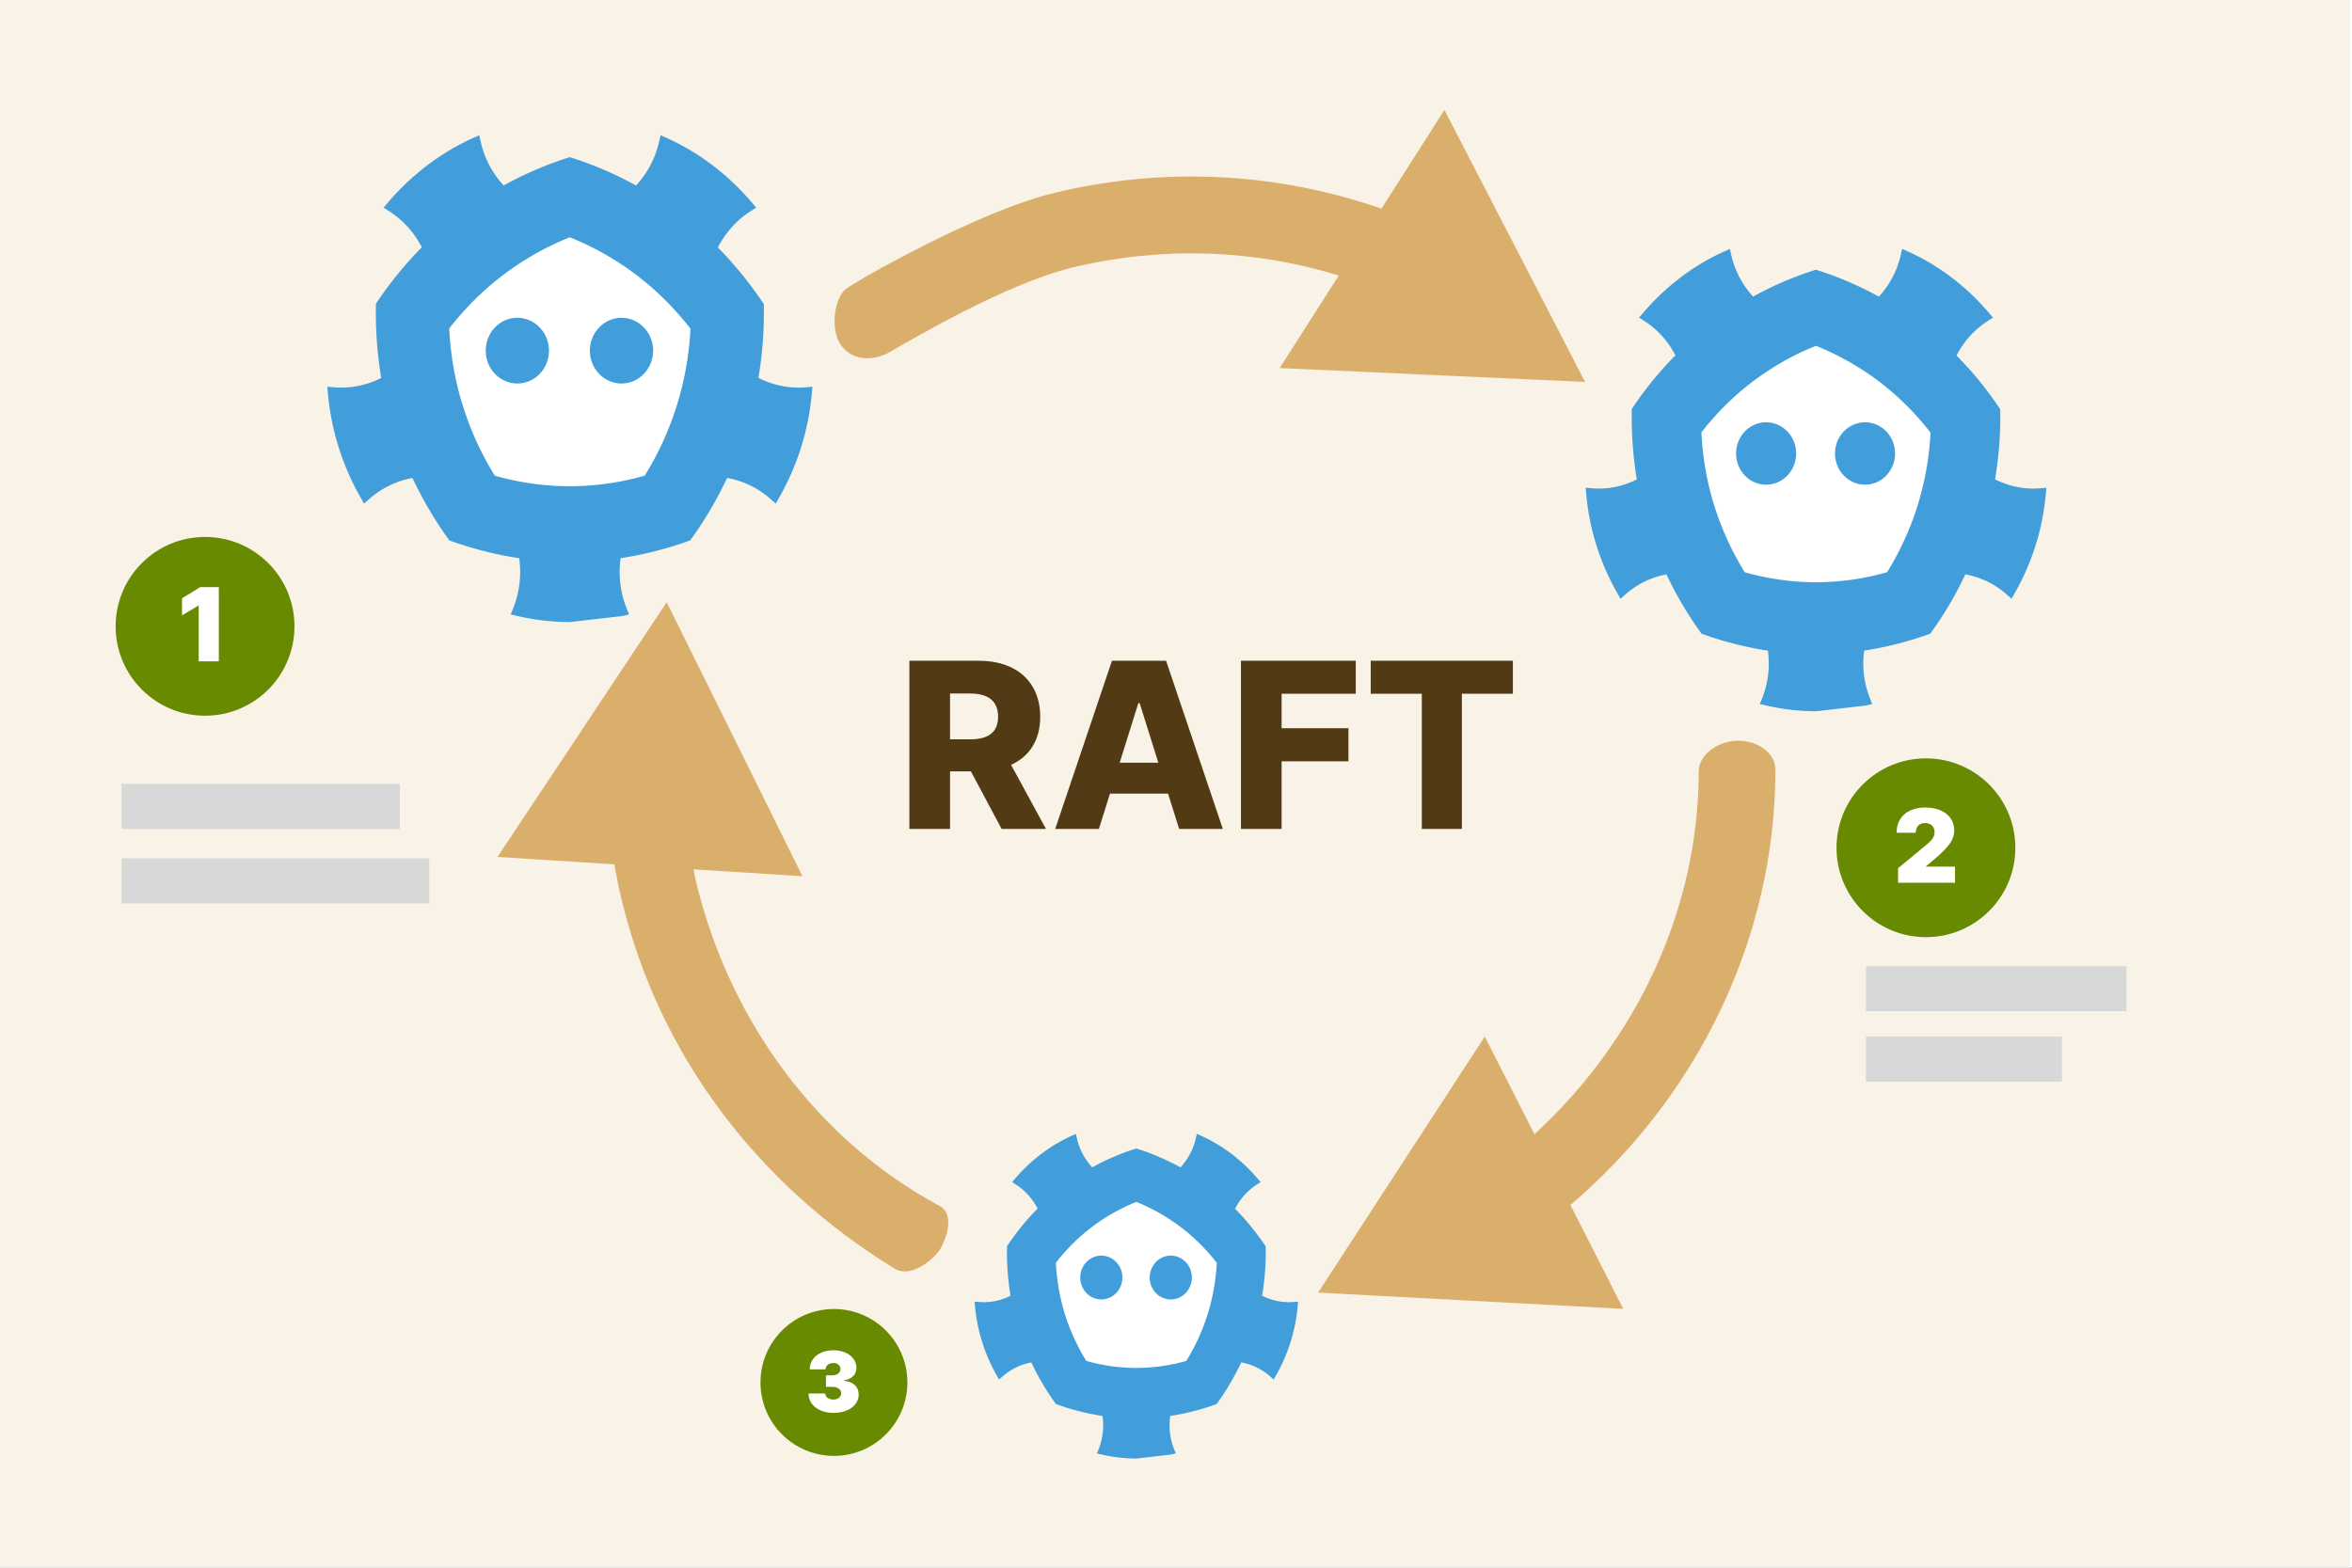
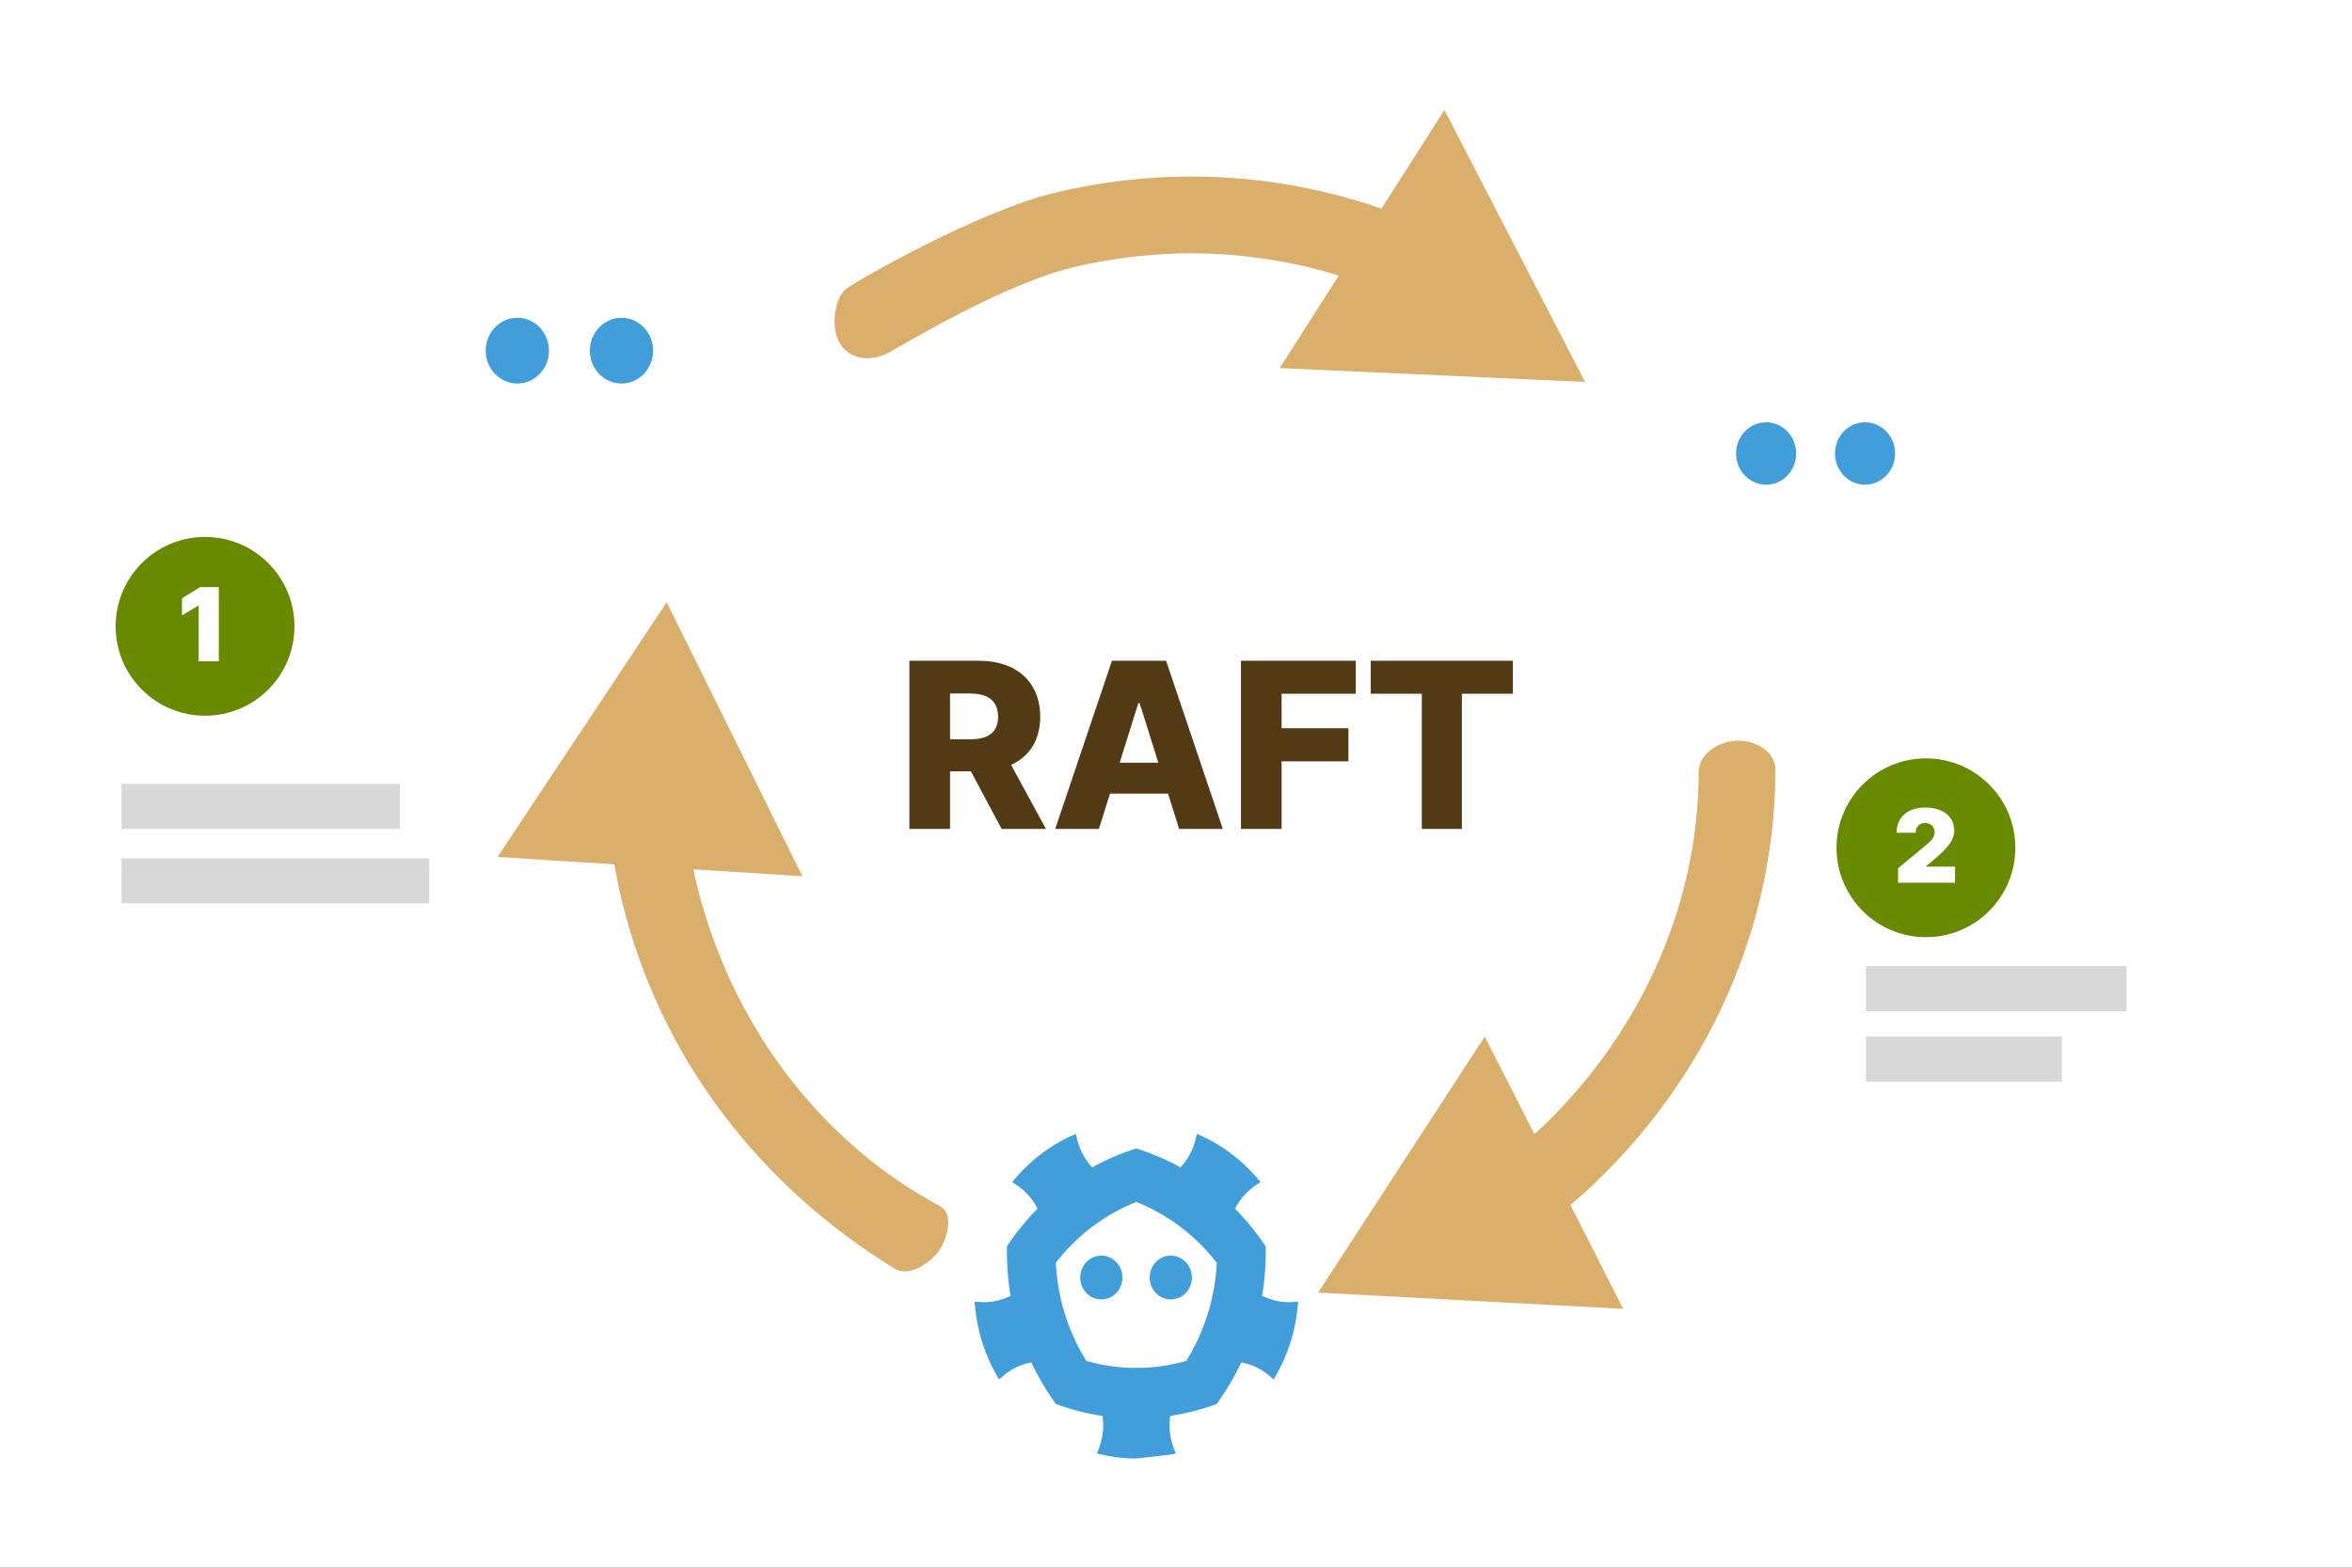
<svg xmlns="http://www.w3.org/2000/svg" viewBox="0 0 1200 800" fill="none">
  <rect x="0" y="0" width="1200" height="800" fill="#333333" stroke="none" />
  <g clip-path="url(#clip0)">
    <path fill="#fff" d="M0 0h1200v800H0z" />
-     <path fill="#F9F2E7" d="M-1 0h1200v800H-1z" />
    <path fill="#D8D8D8" d="M204 400H62v23h142zm15 38H62v23h157zm866 55H952v23h133zm-33 36H952v23h100z" />
    <circle cx="582" cy="663" r="58" fill="#fff" />
    <circle cx="104.619" cy="319.619" r="45.619" fill="#688A00" />
    <path d="M111.644 337.462v-37.858h-9.464l-9.316 5.694v8.725l8.281-4.954h.222v28.393h10.277z" fill="#fff" />
    <circle cx="982.619" cy="432.619" r="45.619" fill="#688A00" />
    <path d="M997.464 450.462v-8.208h-14.788v-.221l3.549-2.958c8.632-7.191 10.832-10.925 10.832-15.306 0-7.061-5.786-11.682-14.862-11.682-8.817 0-14.547 4.898-14.529 12.865h9.76c-.018-3.179 1.923-4.954 4.769-4.954 2.828 0 4.843 1.757 4.843 4.659 0 2.68-1.719 4.418-4.51 6.728l-14.123 11.683v7.394h29.059z" fill="#fff" />
    <path d="M479.442 615.415c-61.397-32.885-107.075-93.426-124.386-165.813-.468-1.974-.802-3.988-1.227-5.974l55.584 3.516-69.257-139.833-86.303 129.984 59.568 3.772c1.045 5.91 2.239 11.811 3.639 17.645 19.556 81.803 71.466 147.044 139.296 188.629 8.608 5.278 20.177-5.042 23.086-9.496 2.909-4.454 8.186-18.045 0-22.43zm407.285-237.44c-9.559 0-20.043 6.752-20.043 15.796 0 69.956-31.45 136.918-83.791 185.053l-25.354-49.86-85.02 130.649 155.672 8.308-26.932-52.976c65.768-56.174 104.559-137.324 104.559-222.057 0-9.128-9.533-14.913-19.091-14.913zm-78.002-183.066L736.948 56.111l-32.135 50.361c-53.662-18.602-110.874-21.474-166.71-8.088-39.034 9.372-100.486 44.609-106.354 48.948-5.868 4.339-8.383 20.008-2.985 28.3 5.398 8.291 16.151 9.108 25.201 4.008 9.05-5.1 58.982-34.91 93.241-43.13 45.408-10.898 91.867-9.417 135.846 4.082l-30.138 47.235 155.811 7.082z" fill="#DAAF6C" />
    <path d="M572.66 651.923c0 6.186-4.823 11.189-10.768 11.189-5.949 0-10.759-5.003-10.759-11.189 0-6.159 4.811-11.181 10.759-11.181 5.945 0 10.768 5.022 10.768 11.181zm13.911.003c0 6.185 4.824 11.188 10.769 11.188 5.943 0 10.762-5.002 10.762-11.188 0-6.162-4.819-11.184-10.762-11.184-5.945 0-10.769 5.022-10.769 11.184z" fill="#419EDA" />
    <path fill-rule="evenodd" clip-rule="evenodd" d="M657.596 664.504a27.4 27.4 0 002.381-.099l2.33-.187-.222 2.456c-1.144 12.426-4.863 24.263-11.054 35.181l-1.2 2.123-1.811-1.595a30.615 30.615 0 00-14.733-7.141 131.725 131.725 0 01-12.562 21.255c-7.598 2.763-15.515 4.828-23.689 6.06-.787 5.639-.16 11.478 1.975 16.871l.905 2.29-2.324.531-17.811 2.05c-5.873 0-11.871-.692-17.816-2.05l-2.322-.531.903-2.285c2.141-5.393 2.767-11.225 1.98-16.864-8.206-1.231-16.152-3.3-23.779-6.072a131.577 131.577 0 01-12.548-21.236 30.493 30.493 0 00-14.661 7.136l-1.811 1.597-1.206-2.128c-6.18-10.904-9.899-22.742-11.061-35.188l-.222-2.46 2.371.187c.761.066 1.545.098 2.382.098 4.769 0 9.401-1.157 13.583-3.279a136.371 136.371 0 01-1.793-25.284c4.552-6.816 9.753-13.256 15.613-19.185-2.546-4.941-6.305-9.19-10.996-12.209l-2.019-1.298 1.58-1.849c7.979-9.35 17.928-16.887 28.766-21.794l2.181-.985.56 2.404a32.561 32.561 0 007.774 14.68 122.485 122.485 0 0122.506-9.631 122.467 122.467 0 0122.54 9.651 32.568 32.568 0 007.801-14.713l.556-2.405 2.189.99c10.977 4.979 20.659 12.317 28.771 21.809l1.575 1.845-2.021 1.298c-4.705 3.03-8.475 7.305-11.025 12.272 5.877 5.952 11.084 12.413 15.64 19.26a136.342 136.342 0 01-1.838 25.111c4.203 2.143 8.86 3.313 13.662 3.313zm-77.851 33.563c8.507 0 17.065-1.202 25.491-3.583a104.166 104.166 0 0010.93-23.922c2.626-8.372 4.179-17.107 4.646-26.102-5.473-7.041-11.694-13.217-18.564-18.404a97.7 97.7 0 00-22.503-12.71 97.331 97.331 0 00-22.545 12.737c-6.844 5.16-13.037 11.289-18.484 18.286.446 9.046 1.98 17.832 4.601 26.218a104.502 104.502 0 0010.918 23.897c8.434 2.382 16.981 3.583 25.51 3.583z" fill="#419EDA" />
-     <circle cx="290.797" cy="187.059" r="86.965" fill="#fff" />
    <path d="M280.088 178.932c0 9.274-7.232 16.776-16.145 16.776-8.92 0-16.132-7.501-16.132-16.776 0-9.235 7.213-16.765 16.132-16.765 8.913 0 16.145 7.53 16.145 16.765zm20.858.004c0 9.274 7.233 16.775 16.147 16.775 8.911 0 16.136-7.5 16.136-16.775 0-9.239-7.225-16.769-16.136-16.769-8.914 0-16.147 7.53-16.147 16.769z" fill="#419EDA" />
-     <path fill-rule="evenodd" clip-rule="evenodd" d="M407.44 197.794c1.241 0 2.409-.047 3.571-.148l3.494-.28-.333 3.682c-1.716 18.632-7.292 36.381-16.574 52.751l-1.8 3.183-2.715-2.391c-6.332-5.563-13.98-9.237-22.091-10.709a197.498 197.498 0 01-18.835 31.871c-11.393 4.143-23.264 7.238-35.519 9.086-1.18 8.456-.24 17.211 2.961 25.297l1.357 3.433-3.484.796-26.707 3.075c-8.806 0-17.799-1.038-26.714-3.075l-3.481-.796 1.354-3.426c3.21-8.086 4.15-16.831 2.97-25.286-12.305-1.846-24.219-4.948-35.654-9.104a197.2 197.2 0 01-18.815-31.841c-8.085 1.481-15.689 5.153-21.983 10.699l-2.715 2.395-1.809-3.191c-9.265-16.35-14.842-34.099-16.585-52.761l-.333-3.689 3.556.282a41.09 41.09 0 003.571.146c7.151 0 14.096-1.735 20.366-4.917-2.107-12.676-2.954-25.365-2.689-37.91 6.826-10.22 14.625-19.876 23.411-28.766-3.817-7.408-9.454-13.779-16.487-18.306l-3.027-1.946 2.368-2.772c11.964-14.02 26.881-25.32 43.133-32.678l3.27-1.477.839 3.603a48.81 48.81 0 0011.657 22.011 183.702 183.702 0 0133.744-14.439 183.558 183.558 0 0133.797 14.47 48.824 48.824 0 0011.697-22.061L337.04 69l3.282 1.484c16.459 7.466 30.976 18.468 43.14 32.7l2.361 2.766-3.03 1.946c-7.056 4.545-12.708 10.953-16.532 18.402 8.813 8.924 16.621 18.611 23.452 28.878.233 12.551-.659 25.148-2.757 37.652 6.301 3.212 13.285 4.966 20.484 4.966zm-116.728 50.325c12.755 0 25.586-1.802 38.22-5.372a156.157 156.157 0 0016.389-35.869c3.938-12.553 6.266-25.651 6.965-39.138-8.206-10.556-17.533-19.818-27.834-27.595a146.502 146.502 0 00-33.74-19.057 145.916 145.916 0 00-33.805 19.098c-10.261 7.736-19.548 16.926-27.714 27.417.668 13.565 2.968 26.738 6.899 39.312a156.705 156.705 0 0016.37 35.832c12.645 3.571 25.461 5.372 38.25 5.372z" fill="#419EDA" />
    <circle cx="937.265" cy="235.606" r="82.596" fill="#fff" />
    <path d="M916.406 231.408c0 8.808-6.868 15.933-15.334 15.933-8.472 0-15.322-7.124-15.322-15.933 0-8.771 6.851-15.923 15.322-15.923 8.466 0 15.334 7.152 15.334 15.923zm19.81.004c0 8.808 6.87 15.932 15.336 15.932 8.463 0 15.326-7.123 15.326-15.932 0-8.775-6.863-15.927-15.326-15.927-8.466 0-15.336 7.152-15.336 15.927z" fill="#419EDA" />
-     <path fill-rule="evenodd" clip-rule="evenodd" d="M1037.36 249.323c1.18 0 2.29-.045 3.39-.141l3.32-.265-.32 3.496c-1.63 17.696-6.92 34.553-15.74 50.101l-1.71 3.023-2.58-2.271c-6.01-5.283-13.27-8.773-20.98-10.17a187.326 187.326 0 01-17.886 30.269c-10.821 3.935-22.095 6.875-33.734 8.629-1.121 8.031-.229 16.347 2.812 24.026l1.289 3.261-3.31.756-25.364 2.92c-8.364 0-16.905-.985-25.372-2.92l-3.306-.756 1.285-3.254c3.049-7.68 3.942-15.985 2.821-24.015-11.686-1.754-23.002-4.7-33.862-8.647a187.314 187.314 0 01-17.87-30.241c-7.679 1.406-14.901 4.894-20.878 10.162l-2.579 2.274-1.718-3.03c-8.8-15.529-14.097-32.387-15.752-50.111l-.316-3.503 3.377.267c1.084.094 2.199.139 3.392.139 6.792 0 13.388-1.647 19.343-4.67-2.002-12.039-2.806-24.091-2.554-36.006 6.483-9.706 13.89-18.876 22.235-27.32-3.626-7.036-8.979-13.087-15.66-17.386l-2.874-1.849 2.249-2.632c11.363-13.316 25.53-24.049 40.966-31.037l3.105-1.402.797 3.422a46.372 46.372 0 0011.071 20.906 174.496 174.496 0 0132.049-13.715 174.329 174.329 0 0132.099 13.744 46.378 46.378 0 0011.11-20.953l.791-3.424 3.118 1.409c15.632 7.091 29.416 17.541 40.976 31.057l2.24 2.627-2.88 1.849c-6.7 4.316-12.07 10.403-15.7 17.477 8.37 8.476 15.78 17.676 22.27 27.427.22 11.921-.62 23.885-2.61 35.76 5.98 3.051 12.61 4.717 19.45 4.717zM926.496 297.12c12.114 0 24.301-1.712 36.3-5.103a148.328 148.328 0 0015.566-34.067c3.739-11.922 5.95-24.361 6.615-37.171-7.794-10.026-16.653-18.822-26.436-26.209a139.168 139.168 0 00-32.045-18.099 138.58 138.58 0 00-32.107 18.139c-9.745 7.347-18.565 16.075-26.321 26.039.634 12.883 2.819 25.394 6.552 37.336a148.85 148.85 0 0015.548 34.032c12.01 3.392 24.182 5.103 36.328 5.103z" fill="#419EDA" />
-     <circle cx="425.473" cy="705.473" r="37.473" fill="#688A00" />
    <path d="M425.155 721.004c7.607 0 12.967-3.872 12.936-9.353.031-3.811-2.52-6.499-7.531-7.046v-.242c3.705-.395 6.408-2.779 6.377-6.256.031-5.239-4.828-9.05-11.722-9.05-7.045 0-12.056 4.024-12.086 9.718h8.078c.03-1.883 1.685-3.219 4.008-3.219 2.126 0 3.614 1.29 3.584 3.097.03 1.883-1.731 3.219-4.252 3.219h-3.158v5.831h3.158c2.733 0 4.647 1.336 4.616 3.219.031 1.928-1.609 3.28-3.948 3.28-2.429 0-4.16-1.291-4.191-3.098h-8.503c.031 5.801 5.269 9.9 12.634 9.9z" fill="#fff" />
    <path d="M463.972 423h20.742v-29.374h10.643L511.029 423h22.628l-17.809-32.685c9.428-4.274 14.876-12.696 14.876-24.555 0-17.641-12.027-28.578-31.302-28.578h-35.45V423zm20.742-45.717v-23.382h10.224c9.303 0 14.289 3.897 14.289 11.859s-4.986 11.523-14.289 11.523h-10.224zM560.664 423l5.657-18.018h29.625L601.603 423h22.293l-28.955-85.818h-27.615L538.371 423h22.293zm10.601-33.774l9.512-30.422h.671l9.554 30.422h-19.737zM633.136 423h20.742v-34.487h34.109v-16.887h-34.109v-17.599h37.839v-16.845h-58.581V423zm66.218-68.973h26.063V423h20.449v-68.973h26.022v-16.845h-72.534v16.845z" fill="#523A14" />
  </g>
</svg>